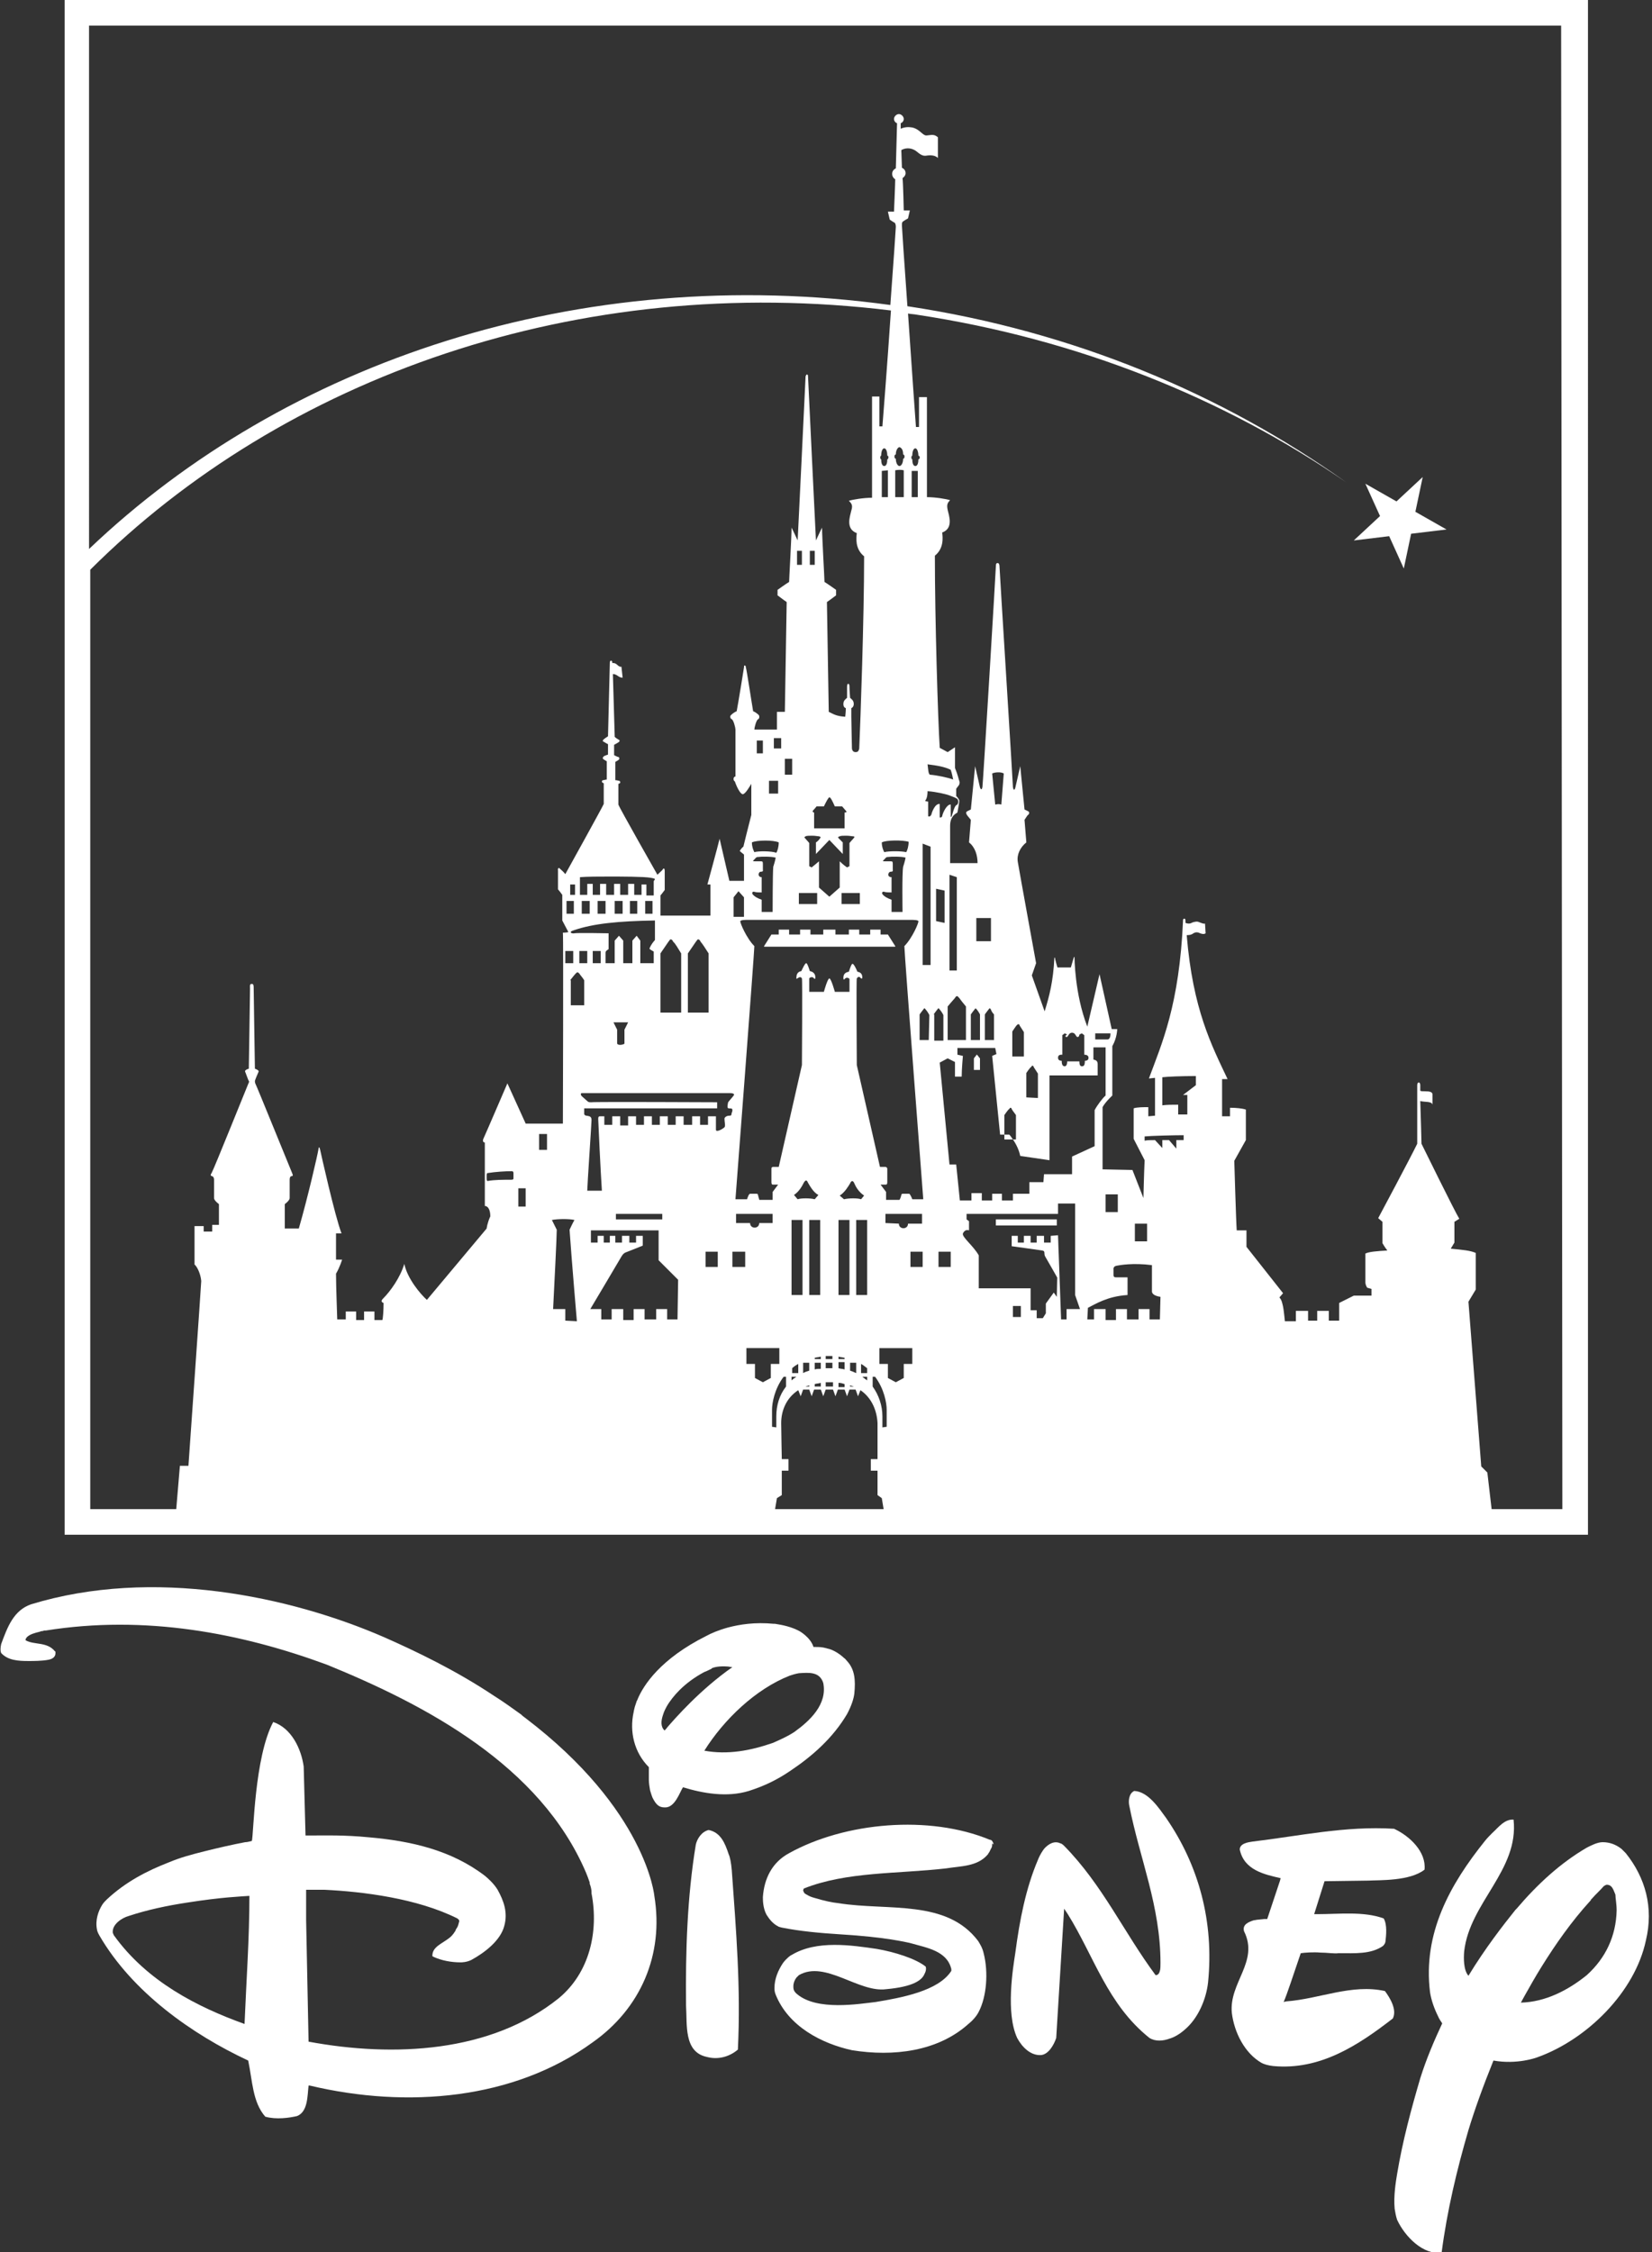
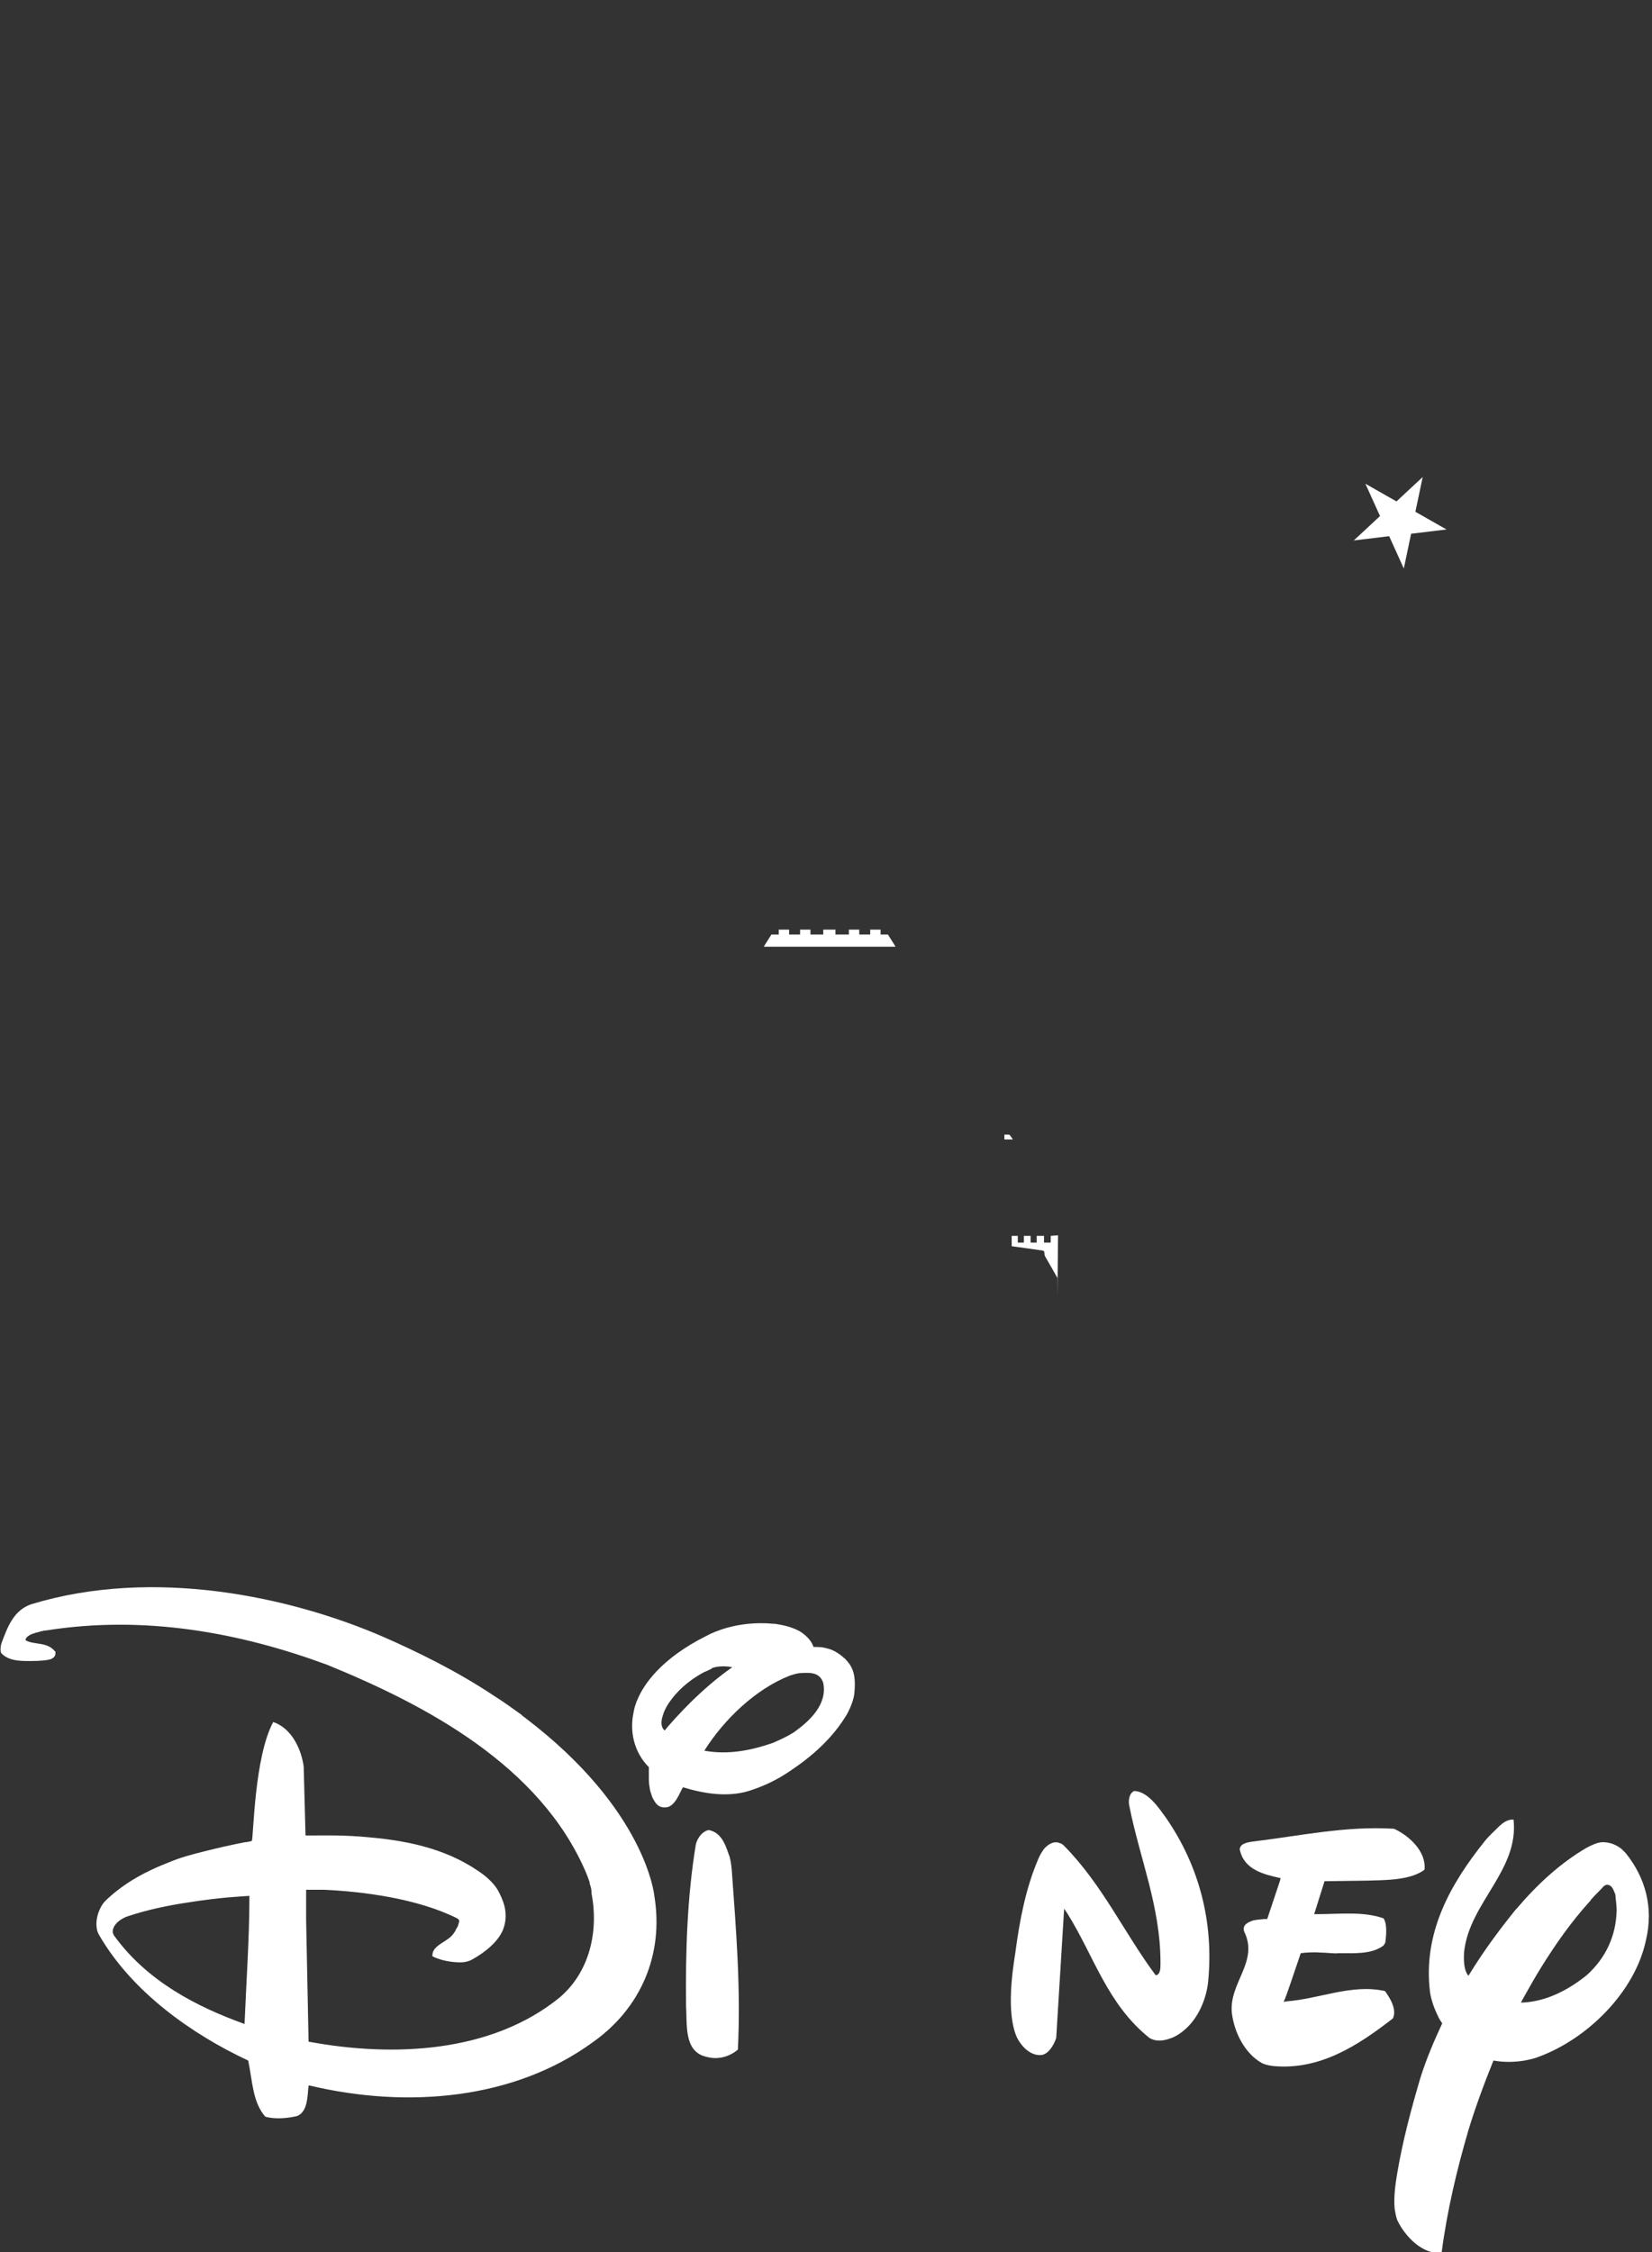
<svg xmlns="http://www.w3.org/2000/svg" version="1.1" id="Layer_1" x="0px" y="0px" viewBox="0 0 270.9 369.2" style="enable-background:new 0 0 270.9 369.2;" xml:space="preserve">
  <rect x="0" y="0" width="270.9" height="369.2" fill="#333333" stroke="none" />
  <style type="text/css">
	.st0{fill:#FFFFFF;}
</style>
  <path class="st0" d="M227.8,87.9l2.4,5.3l1.2-5.7l5.8-0.7l-5.1-2.9l1.2-5.7l-4.3,4l-5.1-2.9l2.4,5.3l-4.3,4L227.8,87.9z" />
-   <path class="st0" d="M256.2,247.4h-11.6l-0.7-6l-1-1l-2.1-27l1.2-2v-6c-0.9-0.4-2.1-0.5-4.1-0.7l0.6-1v-3.4l0.8-0.5  c-0.7-1.1-6.2-12.3-6.2-12.3s-0.1-4.2-0.2-7c0.7,0.2,1.9,0,2,0.6c0-0.7,0-1.7,0-1.7c0-0.4-0.5-0.5-1.2-0.5c-0.5,0-0.7,0-0.8-0.1  c0-0.4,0-0.8,0-0.9c0-0.6-0.5-0.6-0.5,0v9.6c-1,2.1-6.4,12.2-6.4,12.2l0.7,0.6v3.5c0,0,0.4,0.7,0.8,1.2c-1.7,0.1-3,0.2-3.6,0.5v4.7  c0,0.5,0.3,0.9,0.3,0.9l0.7,0.2v1.1h-2.9l-2.4,1.2v2.9h-1.7v-1.6h-1.9v1.6h-1.5v-1.6h-2v1.7h-1.8c0,0-0.2-2-0.3-2.4  c-0.1-0.4-0.2-1.1-0.6-1.5l0.6-0.7l-6-7.6v-2.7h-1.6c-0.1-1.2-0.4-11.4-0.4-11.4l1.9-3.4v-5c-0.6-0.2-1.6-0.3-2.6-0.3v1.4h-1.3v-6.1  h0.9c-2.6-5.5-5.7-11.4-6.7-23.6c0.3,0,0.7,0,1.1-0.3c0.5-0.3,0.9-0.1,1.1,0c0.3,0.1,0.6,0.2,0.9,0l-0.1-1.6  c-0.2,0.1-0.6-0.1-0.9-0.2c-0.4-0.2-0.7-0.1-1.1,0c-0.4,0.2-0.6,0.3-1.2,0.1c0-0.5,0-0.7-0.2-0.7c-0.1,0-0.2,0.1-0.2,0.2  c-0.6,14-3.5,20.3-5.6,26l1-0.1l0,6.2l-1.1,0.1l0-1.5c-0.7,0-1.9,0-2.4,0.2v5l1.8,3.5c-0.1,1.9-0.2,6.2-0.2,6.2l-1.8-4.6l-4.9-0.1  v-10.2c0.5-0.9,1.6-1.9,1.6-1.9v-8.1c0.8-1.4,0.8-2.8,0.8-2.8h-0.9l-2-9l-2,8.6c-2.1-5.4-2.1-11.4-2.1-11.4h-0.1l-0.5,1.7h-2.2  c0,0-0.4-1.3-0.4-1.6l-0.1,0c-0.2,3.9-0.8,6.2-1.6,8.8l-2.1-5.9l0.7-2c0,0-2.7-14.8-3-16.6c-0.2-1.2,0.4-2.4,1.4-3.2l-0.3-3.7  c0.4-0.6,0.5-0.8,0.7-0.9c0.1-0.2,0.1-0.4-0.1-0.5c-0.2-0.1-0.6-0.3-0.6-0.3l-0.7-7.1c0,0-0.7,3.1-0.8,3.5c-0.1,0.4-0.3,0.6-0.4-0.1  c0-0.6-2.2-35.6-2.2-36.1c0-0.5-0.2-0.6-0.3-0.6c-0.2,0-0.3,0.1-0.3,0.6c0,0.5-2.1,35.5-2.2,36.1c-0.1,0.6-0.3,0.4-0.4,0.1  c-0.1-0.4-0.8-3.5-0.8-3.5l-0.7,7.1c0,0-0.4,0.2-0.6,0.3c-0.2,0.1-0.2,0.3-0.1,0.5c0.1,0.2,0.3,0.4,0.7,0.9l-0.3,3.7  c1,0.8,1.4,2.1,1.4,3.4l-4.5,0c0,0,0-4.5,0-6.1c0-1.6,0.9-2,1.2-2.2c0,0,0.3-1.6,0.3-1.9c0-0.3-0.4-0.7-0.5-0.8l0-1.2  c0,0,0,0,0.3-0.4c0.3-0.3,0.3-0.7,0.2-0.9c-0.1-0.2-0.2-0.9-0.7-2.1v-3.4l-1.2,0.8l-1.3-0.7c-0.3-4.5-0.8-21.3-0.8-31.5  c1.5-1.2,1.3-3,1.2-3.8c1.9-0.7,1.1-2.8,0.9-3.7c-0.2-0.9,0-1.2,0.4-1.6c-0.6-0.2-2.4-0.5-3.8-0.5V65.1h-1.3V70h-0.5  c0,0-0.7-9.7-1.3-18.6c0.5,0.1,1,0.1,1.5,0.2c26.4,4,50.4,13.7,70.4,27.5c-20.3-14.5-44.8-24.8-72-28.9c-0.5-6.9-0.9-13-0.9-13.2  c0-0.4,0-0.6,0.2-0.7c0.1-0.1,0.8-0.5,0.8-0.5l0.3-1.3h-1c0,0-0.1-4.6-0.2-5.3c0.3-0.2,0.5-0.5,0.5-0.8c0-0.4-0.2-0.7-0.6-0.9  l-0.1-2.9c0.9-0.5,1.9-0.3,2.6,0.3c0.7,0.6,1.1,0.7,1.6,0.6c0.8-0.1,1.4,0,1.8,0.4l0-3.4c-0.6-0.5-0.9-0.4-1.8-0.3  c-0.7,0.1-1.1-1-2.4-1.3c-0.6-0.1-1.2-0.1-1.9,0.2l0-0.9c0.3-0.1,0.5-0.4,0.5-0.7c0-0.4-0.4-0.8-0.8-0.8c-0.4,0-0.8,0.4-0.8,0.8  c0,0.3,0.2,0.6,0.5,0.7l-0.2,7.4c-0.4,0.2-0.6,0.5-0.6,0.9c0,0.4,0.2,0.7,0.5,0.9c0,0.7-0.2,5.3-0.2,5.3h-1l0.3,1.3  c0,0,0.7,0.5,0.8,0.5c0.1,0.1,0.2,0.3,0.2,0.7c0,0.2-0.4,6.1-0.9,12.8c-51-7-99.2,9.3-131.4,40V4.2h241.4L256.2,247.4z M196.1,177.9  l-2.1,1.6h0.7l0,3.2c-0.6,0-1,0-1.5,0l0-1.6c-1.1,0-1.8,0-2.6,0.1l0-4.6c0.7-0.1,3.3-0.2,5.5-0.2L196.1,177.9z M194.1,186.9  c-0.3,0-0.8,0-1.2,0v1.4l-1.2-1.4c-0.3,0-0.9,0-1.1,0v1.3l-1.2-1.3c-0.5,0-1.3,0-1.7,0.1l0-0.7c0.9-0.1,4.8-0.2,6.4-0.2  C194.1,186.3,194.1,186.9,194.1,186.9L194.1,186.9z M188.1,203.5h-2v-2.9h2V203.5z M183.3,198.7h-2v-2.9h2V198.7z M190.2,216.3h-1.7  v-1.7h-1.8v1.7h-1.9v-1.7H183v1.8h-1.7v-1.8h-1.9v1.7h-1.1l0.1-1.9c1.2-0.6,3.2-1.9,6.5-2.1v-2.9c-1,0-1.5,0-1.9,0  c-0.4,0-0.4-0.2-0.4-0.5v-0.8c0,0-0.1-0.5,0.5-0.6c0.5-0.1,2.7-0.5,5.8-0.1c0,1,0,3.9,0,4.3c0,0.2,0.1,0.7,1.4,0.9L190.2,216.3z   M174.9,214.6v1.7l-0.9,0l-0.5-13.7l-0.2,10l-0.5-0.7l-1.3,1.8l0,1.6l-0.5,0.8c-1,0-1,0-1,0v-1.3h-1v-3.6h-8.5v-5.4  c-0.9-1.6-2.8-3-2.6-3.6c0.3-0.6,0.7-0.6,1-0.5v-1.5l-0.4-0.3V199h15v-1.7h2.8v15l0.8,2.3L174.9,214.6z M167.4,215.9h-1.3v-1.8h1.3  V215.9z M179.6,170.4v-1h2.5c0,0.2,0,1-0.5,1C181.1,170.4,179.6,170.4,179.6,170.4z M174.9,170c0.3,0,0.3-0.7,0.9-0.7  s0.6,0.7,0.9,0.7c0.3,0,0.3-0.4,0.3-0.4l0.4-0.2l0.4,0.3l0,3.2c0.3,0,0.7,0.1,0.7,0.5c0,0.4-0.3,0.5-0.6,0.5c0,0.8-0.2,0.9-0.5,0.9  c-0.3,0-0.4-0.3-0.4-0.8h-2c0,0.6-0.2,0.8-0.4,0.8c-0.3,0-0.5-0.2-0.5-0.9c-0.3,0-0.6-0.1-0.6-0.5c0-0.5,0.4-0.5,0.7-0.5l0-3.2  l0.4-0.3l0.4,0.2C174.7,169.7,174.6,170,174.9,170L174.9,170z M168.3,179.9v-4c0,0,0.6-0.9,0.8-1c0.1-0.1,0.1-0.2,0.2-0.2  c0.1,0,0.2,0.1,0.2,0.2c0.1,0.2,0.4,0.6,0.7,1.1l0,4L168.3,179.9z M166,173.1v-4c0,0,0.6-0.9,0.7-1c0.1-0.1,0.2-0.2,0.3-0.2  c0.1,0,0.2,0.1,0.2,0.2c0.1,0.2,0.4,0.6,0.7,1.1l0,4H166z M160.1,165.4c0.1,0.1,0.4,0.5,0.6,0.9l0,4.2h-1.5v-4.2  c0,0,0.5-0.7,0.6-0.8c0.1-0.1,0.1-0.2,0.2-0.2C160,165.3,160,165.4,160.1,165.4z M162.5,154.3h-2.4v-3.8h2.4V154.3z M162.7,126.8  c0.4-0.2,1.4-0.3,1.9,0l-0.4,5.1c-0.3-0.1-0.6-0.1-1,0L162.7,126.8z M163,166.3l0,4.2h-1.5v-4.2c0,0,0.5-0.7,0.6-0.8  c0.1-0.1,0.1-0.2,0.2-0.2c0.1,0,0.1,0.1,0.2,0.2C162.5,165.6,162.7,166,163,166.3L163,166.3z M156.8,190.9h-1.1l-1.6-16.7l1.3-0.7  l1.2,0.6v2.4l1.1,0c0-1.2,0.2-3.4,0.2-3.4l-0.9-0.2v-1.1h6.2l0.2,1l-0.7,0.3L164,186h0.7v-3.2c0,0,0.6-0.9,0.8-1  c0.1-0.1,0.1-0.2,0.2-0.2c0.1,0,0.2,0.1,0.2,0.2c0.1,0.2,0.4,0.6,0.7,1l0,4h-0.5c0.5,0.7,1,1.7,1.2,2.7l4.8,0.7v-13.9h7.9v-1.8  c0-0.4-0.1-0.7-0.7-0.8v-2l2,0v7.9c-0.4,0.3-1.4,1.6-1.8,2.4v5.9l-3.7,1.7v2.9h-4.6l-0.1,1.3h-2.3v1.9h-2.7v1.1h-1.8v-1.1h-1.6  l0,1.1h-1.7v-1.2h-1.7v1.2h-1.9L156.8,190.9z M155.9,207.7h-2v-2.5h2V207.7z M153.1,166.3c0,0,0.5-0.7,0.6-0.8  c0.1-0.1,0.1-0.2,0.2-0.2c0.1,0,0.1,0.1,0.2,0.2c0.1,0.1,0.4,0.5,0.6,0.9l0,4.2h-1.5V166.3z M154.9,146v5.3l-1.4-0.3v-5.3L154.9,146  z M157.3,163.6c0.2,0.3,0.6,0.8,1.1,1.4l0,5.5h-3v-5.5c0,0,1-1.2,1.2-1.4c0.1-0.2,0.2-0.3,0.4-0.3  C157.1,163.4,157.2,163.5,157.3,163.6z M156.9,159.1h-1.2v-15.7l1.2,0.4L156.9,159.1z M152.1,125.3c1.6,0.2,2.8,0.4,3.8,0.9  c0.2,0.5,0.4,1.6,0.4,1.6c-0.7-0.3-2.6-0.7-3.8-0.8C152.2,126.9,152.2,125.9,152.1,125.3z M152.2,133.8v-2.3l0-0.1  c0,0-0.3,0-0.5-0.1c0.4-0.5,0.4-1.3,0.4-1.6c1.4,0.1,3.1,0.5,3.6,0.7c0.5,0.2,1.1,0.4,1.3,0.6c0.2,0.2,0.2,0.9-0.2,1  c-0.3,0.2-0.6,1.4-0.7,1.7c-0.1,0.3-0.1,0.2-0.2,0.2v-2c-0.6-0.1-1.3,1.3-1.4,1.9c-0.1,0.3-0.4,0.2-0.4,0.2v-2.2  c-0.8-0.1-1.3,1.4-1.4,1.8C152.5,133.9,152.3,133.9,152.2,133.8L152.2,133.8z M152.6,158.2h-1.3l0-19.9l1.3,0.5V158.2z M152.3,170.5  h-1.5v-4.2c0,0,0.5-0.7,0.6-0.8c0.1-0.1,0.1-0.2,0.2-0.2c0.1,0,0.1,0.1,0.2,0.2c0.1,0.1,0.4,0.5,0.6,0.9L152.3,170.5z M150.5,77.2  l0,4.3h-1l0-4.3L150.5,77.2z M150.6,74.7c0.3,0,0.3,0.6,0,0.6c0,0.5-0.1,1.1-0.5,1.1v0l0,0c0,0,0,0,0,0v0c-0.4,0-0.5-0.6-0.5-1.1  c-0.2,0-0.2-0.6,0-0.6c0-0.7,0.2-1.2,0.5-1.2v0c0,0,0,0,0,0v0v0C150.4,73.5,150.6,74.1,150.6,74.7z M149.6,196.6  c-0.1-0.3-0.4-0.9-0.5-0.9c-0.1,0-1,0-1.1,0c-0.1,0-0.2,0.1-0.2,0.2c0,0.1-0.2,0.7-0.3,0.8c-0.4,0-2.2,0-2.2,0v-1.3l-0.9-1.2h0.9  c0.1,0,0.2-0.1,0.2-0.4v-2.2c0-0.1-0.1-0.3-0.3-0.3c-0.2,0-0.9,0-0.9,0l-3.8-16.7c0,0-0.1-14.1,0-14.2c0.1-0.2,0.4-0.4,0.6-0.1  c0.3,0.3,0.3,0,0.3-0.1c0-0.3-0.1-0.8-0.8-0.9c-0.2-0.5-0.6-1.3-0.8-1.3c-0.2,0-0.5,1-0.6,1.3c-0.6,0.1-0.9,0.4-0.9,1  c0,0.5,0.2,0.2,0.3,0.1c0.2-0.2,0.6-0.1,0.7,0.1v2.1h-2.4c0,0-0.6-2.2-0.9-2.2v0c-0.3,0-0.9,2.2-0.9,2.2h-2.4v-2.2  c0.1-0.2,0.5-0.3,0.7-0.1c0.1,0.1,0.3,0.4,0.3-0.1c0-0.5-0.3-0.9-0.9-1c-0.1-0.3-0.4-1.3-0.6-1.3c-0.2,0-0.6,0.9-0.8,1.3  c-0.7,0.1-0.8,0.7-0.8,1c0,0.2-0.1,0.4,0.3,0.1c0.3-0.2,0.5-0.1,0.6,0.1c0.1,0.1,0,14.2,0,14.2l-3.8,16.7c0,0-0.6,0-0.9,0  c-0.3,0-0.3,0.2-0.3,0.3v2.2c0,0.3,0.1,0.4,0.2,0.4h0.9l-0.9,1.2v1.3c0,0-1.8,0-2.2,0c0-0.1-0.2-0.7-0.2-0.8c0-0.1-0.1-0.2-0.2-0.2  c-0.1,0-1,0-1.1,0c-0.2,0-0.4,0.6-0.5,0.9h-1.9c0,0,3.1-40.5,3.1-41.5c-1.3-1.3-2.4-3.9-2.3-4.1c0.1-0.2,0.9-0.2,1.2-0.2H136h13.3  c0.4,0,1.2,0,1.3,0.2c0.1,0.2-1,2.8-2.3,4.1c0,1.1,3.1,41.5,3.1,41.5L149.6,196.6z M151.3,207.7h-2v-2.5h2V207.7z M145.2,200.5V199  h6v1.6l-2.3,0c0,1-1.5,1-1.5,0L145.2,200.5z M149.6,223.6h-1.4v2.3l-1.3,0.7l-1.3-0.7l0-2.3h-1.4l0-2.6h5.4L149.6,223.6z   M145.4,233.9L145.4,233.9l-0.7,0.1l0-1.8c0-1.8-0.6-3.5-1.6-4.9v-1.6h0.4c1.5,2,1.9,4.3,1.9,5.4  C145.4,232.1,145.4,233.9,145.4,233.9L145.4,233.9z M136,227.3h-0.6v-0.7c0.2,0,0.4,0,0.6,0c0.2,0,0.4,0,0.6,0v0.7H136 M136,227.8  h0.6l0.4,1.1l0.4-1.1h1.1l0.4,1.1l0.4-1.1h1l0.4,1.1l0.4-1c1.9,1.3,2.7,3.4,2.8,5.4c0,0.7,0,5.9,0,5.9h-1.1v1.9h1.1v4l0.7,0.5  l0.3,1.8h-17.8l0.3-1.8l0.8-0.5v-4h1.1v-1.9h-1.1c0,0-0.1-5.2-0.1-5.9c0-2,0.8-4.1,2.8-5.4l0.4,1l0.4-1.1h1l0.4,1.1l0.4-1.1h1.1  l0.4,1.1l0.4-1.1H136 M129.8,200h1.8v12.3h-1.8V200z M133.6,196.6c-0.7-0.2-2.3-0.2-2.8,0l-0.6-0.7c0.9-0.6,1.4-1.6,1.6-2  c0.3-0.5,0.5-0.5,0.7,0c0.3,0.5,0.9,1.6,1.7,2L133.6,196.6z M134.5,212.3h-1.8V200h1.8V212.3z M134.6,222.8h-1v-0.2  c0.3-0.1,0.7-0.1,1-0.2V222.8z M133.6,224.5v-1.1h1v1C134.2,224.4,133.9,224.4,133.6,224.5z M133.6,226.9c0.3-0.1,0.7-0.1,1-0.2v0.6  h-1V226.9z M132.7,227.1v0.2h-0.6C132.3,227.2,132.5,227.2,132.7,227.1z M131.7,223.4h1v1.3c-0.3,0.1-0.7,0.2-1,0.4V223.4z   M129.8,225.7h0.8c-0.3,0.2-0.6,0.4-0.8,0.6V225.7z M130.9,223.6v1.5h-1v-0.8C130.1,224.1,130.5,223.8,130.9,223.6L130.9,223.6z   M136,223.4h0.5v0.9c-0.2,0-0.4,0-0.5,0h0c-0.2,0-0.4,0-0.6,0v-0.9H136 M136,222.8h-0.6v-0.5c0.2,0,0.4,0,0.6,0h0c0.2,0,0.4,0,0.5,0  v0.5H136 M138.5,222.6v0.2h-1v-0.4C137.8,222.5,138.1,222.5,138.5,222.6z M137.5,200h1.8v12.3h-1.8V200z M141.2,196.6  c-0.5-0.2-2-0.2-2.8,0l-0.7-0.6c0.8-0.5,1.4-1.5,1.7-2c0.2-0.5,0.5-0.5,0.7,0c0.2,0.5,0.7,1.4,1.6,2L141.2,196.6z M142.2,212.3h-1.8  V200h1.8V212.3z M143.1,225.1C143.1,225.2,143.1,225.2,143.1,225.1L143.1,225.1L143.1,225.1z M142.2,225.7v0.6  c-0.3-0.2-0.5-0.4-0.8-0.6H142.2z M141.2,223.6c0.4,0.2,0.7,0.5,1,0.7v0.8h-1V223.6z M139.4,224.7v-1.3h1v1.7  C140,224.9,139.7,224.8,139.4,224.7L139.4,224.7z M139.4,227.1c0.2,0.1,0.4,0.1,0.6,0.2h-0.6V227.1z M138.5,224.5  c-0.3-0.1-0.7-0.1-1-0.2v-1h1V224.5z M137.5,226.7c0.4,0,0.7,0.1,1,0.2v0.5h-1V226.7z M126.6,233.9c0,0,0-1.8,0-2.8  c0-1.1,0.4-3.4,1.9-5.4h0.4v1.6c-1.1,1.4-1.6,3.1-1.6,4.9l0,1.8L126.6,233.9L126.6,233.9z M125.1,226.6l-1.3-0.7v-2.3h-1.4V221h5.4  l0,2.6h-1.4l0,2.3L125.1,226.6z M120.7,200.5V199h6v1.5l-2.2,0c0,1-1.5,1-1.5,0L120.7,200.5z M122.2,207.7h-2.1v-2.5h2.1V207.7z   M120.1,182c0,0.1,0,0.2-0.1,0.4c-0.1,0.4,0,0.5-0.4,0.5c-0.5,0-0.8,0.3-0.8,0.5c0,0.5,0.2,1.2,0,1.4c-0.3,0.3-1.4,0.9-1.4,0.4v0  l0-2.2h-1.3l0,1.4h-1.3V183h-1.3v1.4h-1.4l0-1.4h-1.3v1.4l-1.3,0V183h-1.3v1.4l-1.3,0V183h-1.3v1.4h-1.3l0-1.4h-1.3v1.5h-1.3V183  h-1.3v1.4h-1.3V183c0,0-0.4,0-0.7,0s-0.3,0.2-0.3,0.5c0,0.3,0.4,8.8,0.6,11.7h-2.4c0-0.8,0.7-11,0.7-11.6c0-0.7-0.5-0.6-0.8-0.7  c-0.3,0-0.4-0.2-0.4-0.3v-0.9h21.8v-1c0,0-20.2-0.1-20.6,0c-0.4,0-0.5,0-0.7-0.2c-0.2-0.2-0.7-0.6-0.9-0.8c-0.2-0.2-0.2-0.5,0-0.5  h24.3c0.6,0,0.8,0.2,0.6,0.4c-0.2,0.3-0.6,0.7-0.9,1.1c-0.1,0.5-0.2,1,0.1,1C120.1,181.7,120.1,181.8,120.1,182L120.1,182z   M117.7,207.7h-2v-2.5h2V207.7z M108.6,199.9h-7.6V199h7.6V199.9z M111.1,216.3h-1.7v-1.7h-1.8v1.7h-1.9v-1.7h-1.8v1.8h-1.7v-1.8  h-1.9v1.7h-1.7v-1.7h-1.8c0,0,4.7-7.9,5.1-8.6c0.4-0.7,0.8-0.7,1-0.8c0.3-0.1,2.5-1,2.5-1l0-1.6h-1.1v1.1l-1.1,0v-1.1h-1.2v1.1h-1.1  v-1.1H100v1.1l-1,0v-1.1h-1v1.1h-1.1v-2h11.1v4.9l3.2,3.2L111.1,216.3z M92.7,216.5v-1.9h-2c0.2-3.9,0.6-11.9,0.6-13l-0.8-1.6  c1-0.2,2.9-0.2,3.7,0c-0.3,0.5-0.8,1.6-0.8,1.6c0.3,4.5,1.2,15,1.2,15L92.7,216.5z M89.7,188.5h-1.3v-2.6h1.3V188.5z M86.2,197.8H85  v-3h1.2V197.8z M83.8,193.4c-1.3,0-2.7,0-3.8,0.2c-0.2,0-0.2-0.1-0.2-0.7c0-0.4,0-0.6,0.2-0.6c1.3-0.2,2.8-0.3,3.9-0.3  c0.3,0,0.3,0.2,0.3,0.4c0,0.2,0,0.6,0,0.7C84.2,193.3,84.2,193.4,83.8,193.4L83.8,193.4z M95.4,147.7h1.3v2.1h-1.3V147.7z M98,147.7  h1.3v2.1H98V147.7z M100.8,147.7h1.3v2.1h-1.3V147.7z M103.3,147.7h1.2v2.1h-1.2V147.7z M105.8,147.7h1.2v2.1h-1.2V147.7z   M106.7,143.9c1.2,0.2,0.5,0.3,0.5,0.6v2.3c-0.2,0-1.2,0-1.2,0V145c-0.2,0-0.5,0-0.8,0l0,1.7c-0.5,0-1,0-1.2,0l0-1.8  c-0.3,0-0.8,0-1,0l0,1.8c-0.3,0-1.1,0-1.3,0v-1.8c-0.4,0-0.8,0-1,0v1.8c-0.4,0-1,0-1.3,0v-1.8c-0.4,0-0.8,0-1,0v1.8  c-0.4,0-0.8,0-1.2,0v-1.8c-0.4,0-0.7,0-0.9,0l0,1.8c-0.4,0-0.8,0-1.2,0l0-2.9c1.1-0.1,3.3-0.1,4.7-0.1  C101.9,143.7,105.6,143.7,106.7,143.9z M96.3,157.9H95v-2h1.3V157.9z M94,157.9h-1.3v-2H94V157.9z M93.5,160.7c0,0,0.7-0.9,0.9-1.1  c0.1-0.1,0.2-0.2,0.3-0.2c0.1,0,0.2,0.1,0.3,0.2c0.1,0.2,0.5,0.6,0.8,1.1l0,4.1h-2.2V160.7z M94.3,146.7h-0.8V145h0.8V146.7z   M92.9,147.7h1.2v2.1h-1.2V147.7z M97.2,155.9h1.3v2h-1.3V155.9z M100.6,167.6h2.4l-0.6,1.2v2.3c-0.3,0.2-1,0.3-1.2,0v-2.3  L100.6,167.6z M107.2,156v1.9H105v-3.7l-0.6-0.8l-0.7,0.8v3.7h-1.5v-3.7l-0.7-0.8l-0.7,0.8v3.7l-1.5,0c0,0,0-1.3,0-1.7  c0-0.3,0.2-0.4,0.5-0.6V153c0,0-5.1-0.1-5.6,0c-0.4,0.1-1.1-0.2-0.1-0.5c3.2-1.1,7.3-1.5,13.3-1.6l0,3.2c-0.7,0.8-0.8,1.2-0.9,1.4  C106.6,155.7,106.9,155.8,107.2,156z M111.7,156.3l0,9.7h-3.4v-9.7c0,0,1.1-1.6,1.3-1.9c0.2-0.2,0.2-0.4,0.4-0.4  c0.2,0,0.3,0.2,0.4,0.4C110.7,154.6,111.2,155.5,111.7,156.3z M116.2,156.3l0,9.7h-3.4v-9.7c0,0,1.1-1.6,1.3-1.9  c0.2-0.2,0.2-0.4,0.4-0.4s0.3,0.2,0.4,0.4C115.1,154.6,115.7,155.5,116.2,156.3z M122,147.1v3.2h-1.7l0-3.2l0.8-1L122,147.1z   M128.1,122.7h-1.2V121h1.2V122.7z M127.6,130.1h-1.5V128h1.5V130.1z M125.1,123.5h-1v-2.1h1V123.5z M123.7,139.7  c-0.2-0.4-0.4-0.9-0.4-1.6c0.8-0.4,3.6-0.4,4.4,0c0,0.7-0.2,1.4-0.4,1.7C126.5,139.5,124.3,139.5,123.7,139.7L123.7,139.7z   M126.7,149.5h-1.8v-2c-0.8-0.3-1.1-0.5-1.4-0.8c-0.3-0.3-0.1-0.6,0.2-0.5c0.3,0.1,0.8,0.1,1.2,0.1v-2.5c-0.7,0-0.6-0.9-0.1-0.9  c0.4,0,0.3-0.2,0.3-0.4v-0.9c0-0.4-0.1-0.4-0.4-0.4c-0.2,0-0.6,0-0.9,0c-0.5,0-0.3-0.1-0.1-0.3c0.1-0.1,0.3-0.4,0.5-0.4  c0.7-0.1,2.3-0.1,3,0.1c-0.1,0.6-0.4,1.5-0.4,1.5C126.7,143.2,126.7,149.5,126.7,149.5z M128.7,124.4h1.2v2.6h-1.2V124.4z   M138,146.4h3v1.8h-3V146.4z M133.6,92.6h-0.8v-2.3h0.8V92.6z M136,130.6C136,130.6,136,130.6,136,130.6  C136,130.6,136,130.6,136,130.6 M136,135.8h-2.5v-2.6c-0.2,0-0.3-0.2-0.2-0.3c0.2-0.2,0.6-0.7,0.6-0.7h1.2c0.4-0.8,0.7-1.4,0.9-1.5  v0c0,0,0,0,0,0c0,0,0,0,0,0v0c0.2,0,0.5,0.6,0.9,1.5h1.2c0,0,0.5,0.6,0.6,0.7c0.2,0.2,0.1,0.3-0.2,0.3v2.6H136 M131.5,92.6h-0.8  v-2.3h0.8V92.6z M131,146.4h3v1.8h-3V146.4z M134.3,145.5l0-4.3c0,0-0.7,0.6-1.2,1l-0.4-0.2v-3.8c0,0-0.5-0.6-0.7-0.8  c-0.2-0.2,0-0.2,0.1-0.3c0.2-0.1,0.6-0.1,1.1-0.1c0.5,0,0.9,0.1,1.1,0.1c0.3,0.1,0.3,0.1,0.2,0.3c-0.2,0.3-0.5,0.6-0.7,0.7v1.9  l2.2-2.3v0v0l0,0v0l2.2,2.3v-1.9c-0.2-0.2-0.5-0.5-0.7-0.7c-0.1-0.2-0.1-0.2,0.2-0.3c0.2-0.1,0.6-0.1,1.1-0.1c0.5,0,0.9,0.1,1.1,0.1  c0.2,0,0.3,0.1,0.1,0.3c-0.2,0.2-0.7,0.8-0.7,0.8v3.8l-0.4,0.2c-0.6-0.4-1.2-1-1.2-1l0,4.3l-1.7,1.5v0h0v0L134.3,145.5z M145.6,81.5  h-1l0-4.3l1-0.1L145.6,81.5z M145.5,74.7c0.3,0,0.2,0.6,0,0.6c0,0.5-0.1,1.1-0.5,1.1v0c0,0,0,0,0,0c0,0,0,0,0,0v0  c-0.4,0-0.5-0.6-0.5-1.1c-0.2,0-0.2-0.6,0-0.6c0-0.7,0.2-1.2,0.5-1.2v0v0C145.3,73.5,145.5,74,145.5,74.7L145.5,74.7z M148,149.5  h-1.8v-2c-0.8-0.3-1.1-0.5-1.4-0.8c-0.3-0.3-0.1-0.6,0.2-0.5c0.3,0.1,0.8,0.1,1.2,0.1v-2.5c-0.8,0-0.6-0.9-0.1-0.9  c0.4,0,0.3-0.2,0.3-0.4c0-0.3,0-0.7,0-0.9c0-0.4-0.1-0.4-0.4-0.4c-0.3,0-0.6,0-0.9,0c-0.5,0-0.3-0.1-0.1-0.3  c0.1-0.1,0.3-0.4,0.5-0.4c0.7-0.1,2.4-0.1,3,0.1c-0.1,0.6-0.4,1.5-0.4,1.5C147.9,143.2,148,149.5,148,149.5L148,149.5z M149,138  c0,0.7-0.2,1.4-0.4,1.7c-0.8-0.2-2.9-0.2-3.6,0c-0.2-0.4-0.4-0.9-0.4-1.6C145.3,137.7,148.1,137.7,149,138L149,138z M148.2,77.1v4.4  c-0.3,0-1.1,0-1.4,0v-4.4C147.2,77,147.9,77,148.2,77.1z M148.1,74.5c0.3,0,0.3,0.7,0,0.7c0,0.7-0.3,1.2-0.6,1.2v0c0,0,0,0,0,0v0  l0,0c-0.3,0-0.6-0.5-0.6-1.2c-0.3,0-0.3-0.7,0-0.7c0-0.8,0.4-1.2,0.6-1.2v0h0h0v0C147.8,73.4,148.1,73.7,148.1,74.5z M79.8,201.4  L70,213.1c-1.1-1-3.2-3.5-3.7-5.9c-0.7,2.3-2.3,4.5-3.5,5.7c-0.4,0.4-0.2,0.6,0.1,0.7c0,1.2-0.1,2.6-0.2,2.8l-1.3,0l0-1.4h-1.7  l0,1.4h-1.3l0-1.4h-1.7l0,1.3h-1.4c0-0.6-0.2-5.1-0.2-7.5c0.6-1,1-2.3,1-2.3h-1v-4.3h0.9c-1.1-2.9-3.4-13.2-3.5-13.7  c-0.1-0.4-0.2-0.7-0.3,0c-0.1,0.7-1.7,7.7-3.2,12.9h-2.3v-4c0.4-0.3,0.8-0.7,0.8-1c0-0.3,0-1.9,0-3c0-0.6,0.3-0.6,0.4-0.6  c0.2-0.1,0.1-0.2,0-0.5c-0.3-0.7-5.9-14.5-6-14.6c-0.1-0.2-0.1-0.4-0.1-0.5c0-0.1,0.5-1.3,0.6-1.5c0.1-0.2-0.3-0.4-0.6-0.5  c0-0.7-0.2-11.9-0.2-13.1c0-0.5,0-0.8-0.3-0.8c-0.4,0-0.3,0.3-0.3,0.8c0,1.2-0.2,12.4-0.2,13.1c-0.4,0.1-0.7,0.3-0.6,0.5  c0.1,0.2,0.5,1.4,0.6,1.5c0.1,0.1,0,0.3-0.1,0.5c-0.1,0.2-5.6,13.9-6,14.6c-0.2,0.3-0.2,0.4,0,0.5c0.1,0,0.4,0.1,0.4,0.6v3  c0,0.3,0.4,0.7,0.8,1v3.4l-1.1,0v1.1h-1.4V201h-1.5v6.3c0.4,0.3,1,1.5,1.1,2.7H33c0,0.5-2.1,30.3-2.1,30.3h-1.4l-0.6,7.1H14.8v-154  c31.7-31.6,80-48.8,131.3-42.5c-0.6,9-1.4,19-1.4,19h-0.5v-4.9H143v16.6c-1.4,0-3.2,0.3-3.8,0.5c0.4,0.4,0.7,0.7,0.4,1.6  c-0.2,0.9-1,3,0.9,3.7c-0.1,0.8-0.3,2.6,1.2,3.8c0,10.2-0.6,27-0.8,31.5c-0.1,0.5-0.3,0.6-0.6,0.6c-0.4,0-0.6-0.3-0.6-0.7  c0-0.4-0.1-4.4-0.1-5.1c0,0,0-0.8,0-1.4c0.2-0.1,0.4-0.3,0.4-0.7c0-0.6-0.4-0.8-0.6-1c0,0-0.1-1.3-0.1-1.8c0-0.4-0.1-0.5-0.2-0.5  c-0.1,0-0.2,0.1-0.2,0.5c0,0.4,0,1.8,0,1.8c-0.2,0.2-0.6,0.4-0.6,1c0,0.5,0.2,0.6,0.4,0.7c0,0.6-0.1,1.4-0.1,1.4  c-1.6-0.1-2-0.5-2.7-0.8c0,0-0.3-17.4-0.3-18c0,0,1-0.7,1.5-1.1v-0.9c0,0-1.4-1-1.9-1.3c0-0.6-0.4-7.4-0.4-8.9c0,0-0.6,1.2-1,2.1  c0,0-1.3-26.6-1.3-26.9c0-0.3-0.1-0.3-0.2-0.3c-0.1,0-0.1,0.1-0.2,0.3c0,0.3-1.3,26.9-1.3,26.9c-0.4-0.9-1-2.1-1-2.1  c0,1.6-0.4,8.4-0.4,8.9c-0.5,0.3-1.9,1.3-1.9,1.3v0.9c0.5,0.4,1.5,1.1,1.5,1.1c0,0.6-0.3,18-0.3,18h-1.3v2.9h-3.7  c0-0.3,0.3-1.5,0.6-1.7c0.2,0,0.3-0.5,0.1-0.7c-0.2-0.2-0.6-0.5-0.9-0.6c-0.2-1.1-1.1-7.1-1.2-7.2c0-0.1,0-0.3-0.2-0.3  c-0.1,0-0.1,0.1-0.1,0.3c0,0.1-1,6.2-1.2,7.2c-0.3,0.1-0.7,0.4-0.9,0.6c-0.3,0.2-0.1,0.7,0.1,0.7c0.3,0.2,0.6,1.4,0.6,1.7v7.7  c-0.4,0-0.4,0.7-0.1,0.8c0.3,0.9,0.9,2.1,1.3,2.1c0.4,0,1.1-1.2,1.4-1.7c0,1.2,0,4.7,0,5.1c-0.4,1.5-1.3,5.2-1.3,5.2  c-0.3,0.2-0.6,0.7-0.6,0.7c0.3,0.3,0.5,0.4,0.7,0.6c0,0.4,0,4.3,0,4.3h-2.4l-1.6-6.9c-0.2,0.9-2,7.5-2,7.5h0.5l0,5.1h-8.2v-3.3  c0,0,0.5-0.6,0.7-0.9v-3.1c0-0.5-0.2-0.5-0.3-0.3c-0.1,0.2-0.5,0.5-0.9,0.9c0,0-6.2-10.9-6.4-11.5c0-0.2,0-3.2,0-3.4  c0.3-0.1,0.3-0.1,0.3-0.3c0-0.1-0.1-0.2-0.2-0.2c-0.1,0-0.3-0.1-0.6-0.1c0-0.1,0-2.6,0-3c0,0,0.2-0.1,0.5-0.3c0.3-0.2,0.1-0.5,0-0.5  c-0.1,0-0.3-0.1-0.7-0.3c0-0.1,0-1.6,0-1.7c0,0,0.4-0.2,0.7-0.4c0.3-0.2,0.2-0.4,0.1-0.4c-0.1-0.1-0.4-0.2-0.7-0.5  c0-0.3-0.2-7-0.3-10.3c0.7,0,0.9,0.6,1.6,0.6l-0.2-1.8c-0.6,0.1-0.7-0.7-1.5-0.6v-0.1c0-0.2-0.1-0.3-0.2-0.3c-0.1,0-0.2,0.1-0.2,0.3  c0,0.2-0.3,11.7-0.3,12.1c-0.3,0.2-0.6,0.4-0.7,0.5c-0.1,0.1-0.3,0.3,0,0.4c0.3,0.2,0.7,0.4,0.7,0.4c0,0.1,0,1.6,0,1.7  c-0.5,0.2-0.6,0.2-0.7,0.3c-0.1,0.1-0.3,0.3,0,0.5c0.3,0.2,0.5,0.3,0.5,0.3c0,0.4,0,2.9,0,3c-0.3,0-0.4,0.1-0.6,0.1  c-0.1,0-0.2,0.1-0.2,0.2c0,0.1,0,0.2,0.3,0.3c0,0.3,0,3.2,0,3.4c-0.2,0.5-6.3,11.5-6.3,11.5c-0.4-0.5-0.7-0.7-0.9-0.9  c-0.1-0.2-0.4-0.1-0.3,0.3c0,0.5,0,3.1,0,3.1c0.2,0.2,0.7,0.9,0.7,0.9v4.2l1,1.9c-0.3,0.1-0.9,0.1-0.9,0.1c0.1,0.5,0,31.2,0,31.2  v0.1h-6.1l-3-6.6c0,0-3.7,8.6-3.9,9c-0.2,0.4-0.1,0.7,0.2,0.7v10.4c0.5,0,0.9,0.6,0.9,1.7C79.9,200.5,79.8,201.4,79.8,201.4  L79.8,201.4z M260.4,0H10.6v251.6h249.8V0z" />
  <path class="st0" d="M132.2,61.4C132.2,61.4,132.2,61.4,132.2,61.4C132.2,61.4,132.2,61.4,132.2,61.4L132.2,61.4z" />
-   <path class="st0" d="M163.3,200.9h10v-1h-10V200.9z" />
  <path class="st0" d="M166.1,186.8c-0.2-0.3-0.4-0.6-0.6-0.8c0,0-0.4,0-0.8,0v0.8H166.1z" />
  <path class="st0" d="M104.1,144.9L104.1,144.9" />
  <path class="st0" d="M145.6,153.2h-1.2l0-0.8h-1.7v0.8h-1.8v-0.8h-1.7v0.8H137v-0.8H135v0.8h-2.1v-0.8h-1.7v0.8h-1.8v-0.8h-1.7v0.8  h-1.2l-1.2,1.9c0,0-0.1,0.1,0.1,0.1l21.3,0c0.2,0,0.1-0.1,0.1-0.1L145.6,153.2z" />
  <path class="st0" d="M172.3,202.6v1.1l-1.1,0v-1.1H170v1.1H169v-1.1h-1.1v1.1l-1,0v-1.1h-1l0,1.7c0,0,4.4,0.6,5,0.7  c0.6,0.1,0.2,0.5,0.5,1c0.3,0.5,2,3.5,2,3.5v3l0.1-10L172.3,202.6z" />
-   <path class="st0" d="M160.7,173.5c-0.2-0.2-0.3-0.4-0.4-0.5c0,0-0.1-0.1-0.1-0.1c-0.1,0-0.1,0-0.1,0.1c-0.1,0.1-0.4,0.5-0.4,0.5v1.9  h1L160.7,173.5z" />
  <path class="st0" d="M119.5,304c-0.6-1.8-1.3-3.6-3.3-4c-1.2,0.3-1.9,1.5-2.1,2.4c-1.4,8.5-1.7,17.4-1.6,26.4  c0.2,3.1-0.4,7.6,3.4,8.4c1.8,0.5,3.7,0,5.1-1.2c0.5-10.2-0.3-19.6-1-29.4C119.9,305.4,119.7,304.4,119.5,304" />
  <path class="st0" d="M224.4,308.3c1.8-0.1,6.8,0.1,9.2-1.8c0.3-2.9-2.4-5.5-5-6.7c-8-0.5-15.6,1.2-23.2,2.1  c-0.7,0.1-2.1,0.3-2.1,1.3c0.7,3.4,4.1,4.1,6.7,4.7l-0.1,0.4l-2.1,6.3l-0.5,0l-1,0.1c-0.2,0-0.5,0.1-0.7,0.1  c-0.9,0.3-1.9,0.7-1.6,1.8c2.5,5-2.5,8.4-2,13.4c0.4,3.2,2.1,6.6,4.9,8.2c0.4,0.2,1,0.4,1.9,0.5c7.6,0.7,13.8-3.3,19.6-7.8  c0.7-1.4-0.4-3.3-1.3-4.5c-5.5-1.2-10.7,1.3-16.2,1.7l0,0l-0.4,0.1c0.6-1.4,1.6-4.5,2.8-8c0.7-0.1,2.1-0.2,3.2-0.1  c1.1,0,2.3,0.2,3,0.1c2.7,0,5.3,0.2,7.3-1.2c0.3-0.3,0.4-0.6,0.4-0.8c0.1-0.9,0.3-2.7-0.3-3.7c-3.3-1.2-7.3-0.7-10.9-0.7l-0.5,0  l1.7-5.4L224.4,308.3z" />
  <path class="st0" d="M265.1,313.2L265.1,313.2c-0.1,4.2-1.8,7.8-4.9,10.6c-3.1,2.5-6.8,4.4-10.8,4.5c0.2-0.4,0.4-0.7,0.6-1.1  c0.9-1.6,1.8-3.2,2.8-4.8c2.3-3.7,4.9-7.4,7.9-10.7c0.1-0.1,0.2-0.2,0.2-0.3c0.1-0.1,0.1-0.1,0.2-0.2c0.6-0.7,1.3-1.3,1.9-2  c0.2-0.1,0.4-0.3,0.7-0.2h0c0.7,0.1,0.9,0.9,1.2,1.6C264.9,311.2,265.1,312.1,265.1,313.2L265.1,313.2z M266.6,303.8  c-0.3-0.3-0.5-0.5-0.7-0.7c-0.9-0.7-1.9-1.1-3.1-1.1c-0.9,0-2,0.6-2.6,0.9c-4.3,2.5-8.1,6-11.5,10c-0.1,0.1-0.1,0.1-0.2,0.2  c-2,2.5-4.9,6.2-7.7,10.8c-0.8-0.9-0.8-2.8-0.7-4c0.9-8,9-13.3,8.1-21.6c-1.5-0.1-2.5,1.3-3.5,2.2c-0.4,0.4-0.8,0.8-1.2,1.3  c-5.7,7.1-10.2,15.1-9,24.8c0.2,1.3,0.7,2.7,1.3,3.9c0.2,0.5,0.5,0.9,0.7,1.2c-1.3,2.8-2.6,5.8-3.6,9c-1.5,5.1-2.9,10.3-3.8,15.7  c-0.2,1.2-0.6,3.6-0.4,5.7c0.1,0.6,0.2,1.2,0.4,1.8c1.3,2.8,4.3,5.8,7.3,5.4c0.9-6.9,2.5-13.6,4.4-20.1c1-3.3,2.4-7.2,4.1-11.4  c3.9,0.7,7.1-0.5,7.1-0.5c8.2-2.9,16.1-10.7,17.9-19.2C271.2,312.7,269.8,307.8,266.6,303.8" />
  <path class="st0" d="M130.3,283.9c-1.2,0.8-2.4,1.3-3.5,1.8c-3.7,1.3-7.5,2-11.3,1.3c3.2-5.1,8.4-10.1,14-12.3  c0.3-0.1,0.9-0.3,1.5-0.4c1.6-0.1,3.4-0.3,4,1.6C135.7,279.4,132.8,282.1,130.3,283.9 M109.4,283.2c-0.1,0.2-0.3,0.3-0.4,0.5  c-0.7-0.6-0.6-1.6-0.3-2.5c0.2-0.7,0.5-1.2,0.6-1.4c0.5-0.9,1.3-1.9,2.1-2.7c1.2-1.2,2.6-2.2,4.1-3c0.3-0.1,0.7-0.3,1.1-0.5  c0,0,0.1,0,0.1-0.1c0.4-0.2,1.3-0.4,2.6-0.3h0c0.2,0,0.5,0.1,0.8,0.1C114.8,277,110.7,281.7,109.4,283.2 M138.9,272.3  c-0.2-0.2-0.3-0.4-0.5-0.5h0c0,0-1.1-1.1-2.5-1.5c-0.2,0-0.3-0.1-0.4-0.1c-0.7-0.2-1.3-0.2-1.7-0.2c-0.1,0-0.3,0-0.4,0  c-0.5-1.6-2.3-2.6-2.3-2.6c-1.3-0.7-2.7-1-4-1.2l-0.2,0c-3.1-0.3-5.6,0.1-7.5,0.6c-1.5,0.4-2.9,1-3.6,1.4c-7.4,3.7-10.3,8-11.3,10.5  c0,0.1-0.1,0.1-0.1,0.2c-0.1,0.3-0.2,0.6-0.3,0.9c-0.1,0.4-0.2,0.8-0.2,0.9c-0.7,3.2,0.1,6.6,2.5,9c0,0.3,0,1.2,0,2.1  c0,0.5,0.1,1.1,0.2,1.7c0.1,0.3,0.2,0.7,0.4,1.2c0.6,1.2,1.1,1.6,2,1.6c1.7,0.1,2.5-2.6,3-3.3c3.3,1,7.2,1.7,10.8,0.6  c2.5-0.8,4.6-1.8,6.8-3.3c3.6-2.4,7-5.4,9.3-9.3c0.7-1.3,1.1-2.5,1.2-3.4C140.3,275.5,140.2,273.7,138.9,272.3" />
  <path class="st0" d="M191.2,298c-1.1-1.5-2.9-4.3-5.2-4.4c-0.9,0.4-1,1.7-0.8,2.5c1.7,8.6,5.1,16.4,5.1,25.7c0,0.4,0,1-0.1,1.3  c-0.1,0.4-0.3,0.7-0.7,0.7c-5.2-7-8.7-14.8-15-21.2c-0.3-0.3-0.5-0.4-0.6-0.4c-1-0.5-2,0.1-2.7,0.9c-0.2,0.3-0.6,0.8-1,1.8  c-2,4.7-3,9.9-3.7,15.2c-0.4,2.6-1.6,9.9,0.3,14c0.8,1.5,2.2,2.9,3.9,2.8c1.2-0.1,2.1-1.6,2.5-2.8l1.3-21.2l0.6,0.9  c4.3,6.9,6.5,14.8,13.4,20.3c1,0.6,2.2,0.5,3.3,0.1c0.7-0.2,1.6-0.7,2.4-1.4c2.3-1.9,3.6-5.1,3.9-7.8  C199.1,315.1,196.6,305.8,191.2,298" />
-   <path class="st0" d="M162.9,302.3c0-0.2-0.1-0.3-0.2-0.5c-0.1-0.1-0.2-0.2-0.4-0.2c-9.9-4.1-23.7-2.9-32.9,2.2  c-2.8,1.5-4.1,4.2-4.3,7.2c0,0.5,0,1.8,0.6,2.9c0.5,0.8,1.1,1.5,1.9,1.9c0.1,0.1,0.3,0.1,0.6,0.2c3,0.6,6.3,0.9,9.5,1.1  c1.6,0.1,2.8,0.2,2.8,0.2c6.1,0.5,9,1.3,9,1.3h0c2.4,0.7,5.8,1.2,6.5,4.2c0,0.1,0,0.2,0,0.3c-2.1,3.3-8.2,4.4-12.4,5.1  c-2.7,0.3-9.6,1.5-12.9-1.3c-0.5-0.4-0.6-0.8-0.6-1.1c0-0.1,0-0.1,0-0.2c0-0.5,0.2-1,0.5-1.4c0.1-0.1,0.2-0.2,0.4-0.4  c4.3-2.5,9.8,2.9,14.3,2.3c4.5-0.4,5.9-1.5,6.3-2.5c0.4-0.7,0.2-1.2,0.2-1.2c-1.6-1.3-5.1-2.4-8-2.9c-4.1-0.6-9.9-1.5-14,1  c-0.1,0-0.8,0.5-1.4,1.3c-0.8,1.2-1.4,2.6-1.4,4.1c0,0.3,0,0.6,0.2,1.1c2.1,5.2,7.5,8,12.5,9.1c6.8,1.1,14.1,0.2,19.1-4.3h0  c1-0.8,1.5-1.6,1.7-2c1.3-2.5,1.6-6.5,0.8-9.6c-0.2-0.9-0.6-1.5-0.9-2c-5.2-6.9-14.8-4.9-22.9-6.2c-1-0.1-2.4-0.4-3.7-0.8  c-0.8-0.2-1.2-0.4-1.5-0.6c-0.1,0-0.1-0.1-0.2-0.1c0,0,0,0,0,0c-0.2-0.1-0.3-0.3-0.4-0.6c0-0.1,0.1-0.2,0.1-0.3  c7-2.8,15.5-2.4,23.3-3.3c2.5-0.4,5.1-0.3,6.8-2.2c0.1-0.1,0.1-0.1,0.2-0.3c0,0,0,0,0,0c0,0,0,0,0,0c0.2-0.2,0.3-0.6,0.5-0.9  c0.1-0.2,0.1-0.4,0.1-0.6v-0.1C162.9,302.4,162.9,302.4,162.9,302.3L162.9,302.3L162.9,302.3z" />
  <path class="st0" d="M40.1,331.8c-7.8-2.8-16-7-21.4-14.5c-0.1-0.1-0.1-0.3-0.2-0.4c0,0,0,0,0,0c0,0,0,0,0,0  c-0.2-1.4,1.5-2.5,2.6-2.8c3-1,6.3-1.7,9.6-2.2c5.7-0.9,8.9-1,10.2-1.1C40.9,317.7,40.4,324.6,40.1,331.8 M107.3,310.8L107.3,310.8  c0,0-1.3-14.1-21.2-29.2c-0.1-0.1-0.3-0.2-0.4-0.3c-0.1-0.1-0.1-0.1-0.2-0.2c-1.4-1-2.9-2.1-4.5-3.1c-6.3-4.2-12.8-7.3-18-9.6  c-15.4-6.7-37.9-11.5-57.9-5.4c-2.9,1-3.9,3.8-4.9,6.5c-0.1,0.4-0.2,1.1,0,1.5c1.1,1.2,2.8,1.3,4.5,1.3c0.7,0,2.2,0,3.2-0.2  c0.6-0.1,1.2-0.4,1.2-1.1c0-0.2,0-0.3-0.1-0.3c-1.3-1.6-3.4-1-4.8-1.8c0,0,0-0.1,0-0.2c0.1-0.1,0.1-0.2,0.2-0.3h0  c0.5-0.5,1.3-0.7,2.1-0.9c0,0,0.3-0.1,0.3-0.1c0.1,0,0.3,0,0.4-0.1c0.2,0,0.3,0,0.3,0c16.3-2.6,32,0.4,46.1,5.6  c16.2,6.6,35,16.5,42.5,34.1c0.2,0.5,0.4,1,0.6,1.6c0,0.1,0,0.1,0,0.2c0,0.1,0.1,0.2,0.1,0.3c0.1,0.3,0.2,0.7,0.2,1.1  c0,0.1,0,0.2,0,0.2c1.2,6.2-0.3,13-5.4,17.2c-11.1,8.9-27,9.7-41,7.1l-0.4-19.9c0-1,0-3.3,0-4.4c0-0.4,0-0.2,0-0.6c1.8,0,2.4,0,3,0  c6.3,0.3,15.2,1.4,21.8,4.7c0.1,0.1,0.3,0.2,0.3,0.4v0c0,0,0,0.1,0,0.1c-0.1,0.4-0.2,0.8-0.4,1.1h0c0,0,0,0,0,0  c-0.1,0.1-0.2,0.3-0.2,0.4c-0.5,0.8-0.8,1-0.9,1.1c-1.2,1-2.9,1.5-2.9,3c0,0.1,0,0.1,0.2,0.2c1.3,0.6,2.9,0.9,4.4,0.9  c0.2,0,1,0,1.8-0.4c2.2-1.2,4.8-3.2,5.4-5.6c0.6-2.2-0.1-4.1-1.1-5.9c-0.6-1-1.6-1.9-2.1-2.3c-5.5-4.2-12.1-5.7-19-6.3  c-4.1-0.4-7.2-0.3-9-0.3h-0.5l-0.5,0c0,0-0.4,0-0.4,0l-0.3-11.3c-0.4-2.9-2-6.3-5-7.3c-3.1,5.8-3.2,18.5-3.5,19.5  c-0.4,0.1-0.8,0.2-1.1,0.2c-2.1,0.4-4.3,0.9-6.7,1.5c-2,0.5-3.9,1-5.8,1.8c-3.6,1.4-7.1,3.2-10.2,6.1c-0.2,0.2-0.5,0.5-0.7,0.8  c-0.7,1.1-1.2,2.6-0.9,4.1c0,0.1,0.1,0.5,0.4,1c5.4,9.3,15.2,16.2,24.4,20.5c0.7,3.3,0.7,6.8,2.8,9.2c1.8,0.5,3.9,0.2,5.2-0.1  c1.8-0.7,1.7-3.3,1.9-5c0.1,0,0.1,0,0.2,0c16,3.8,33.5,2.3,46.4-7.1C105,329.3,108.9,320.5,107.3,310.8" />
</svg>